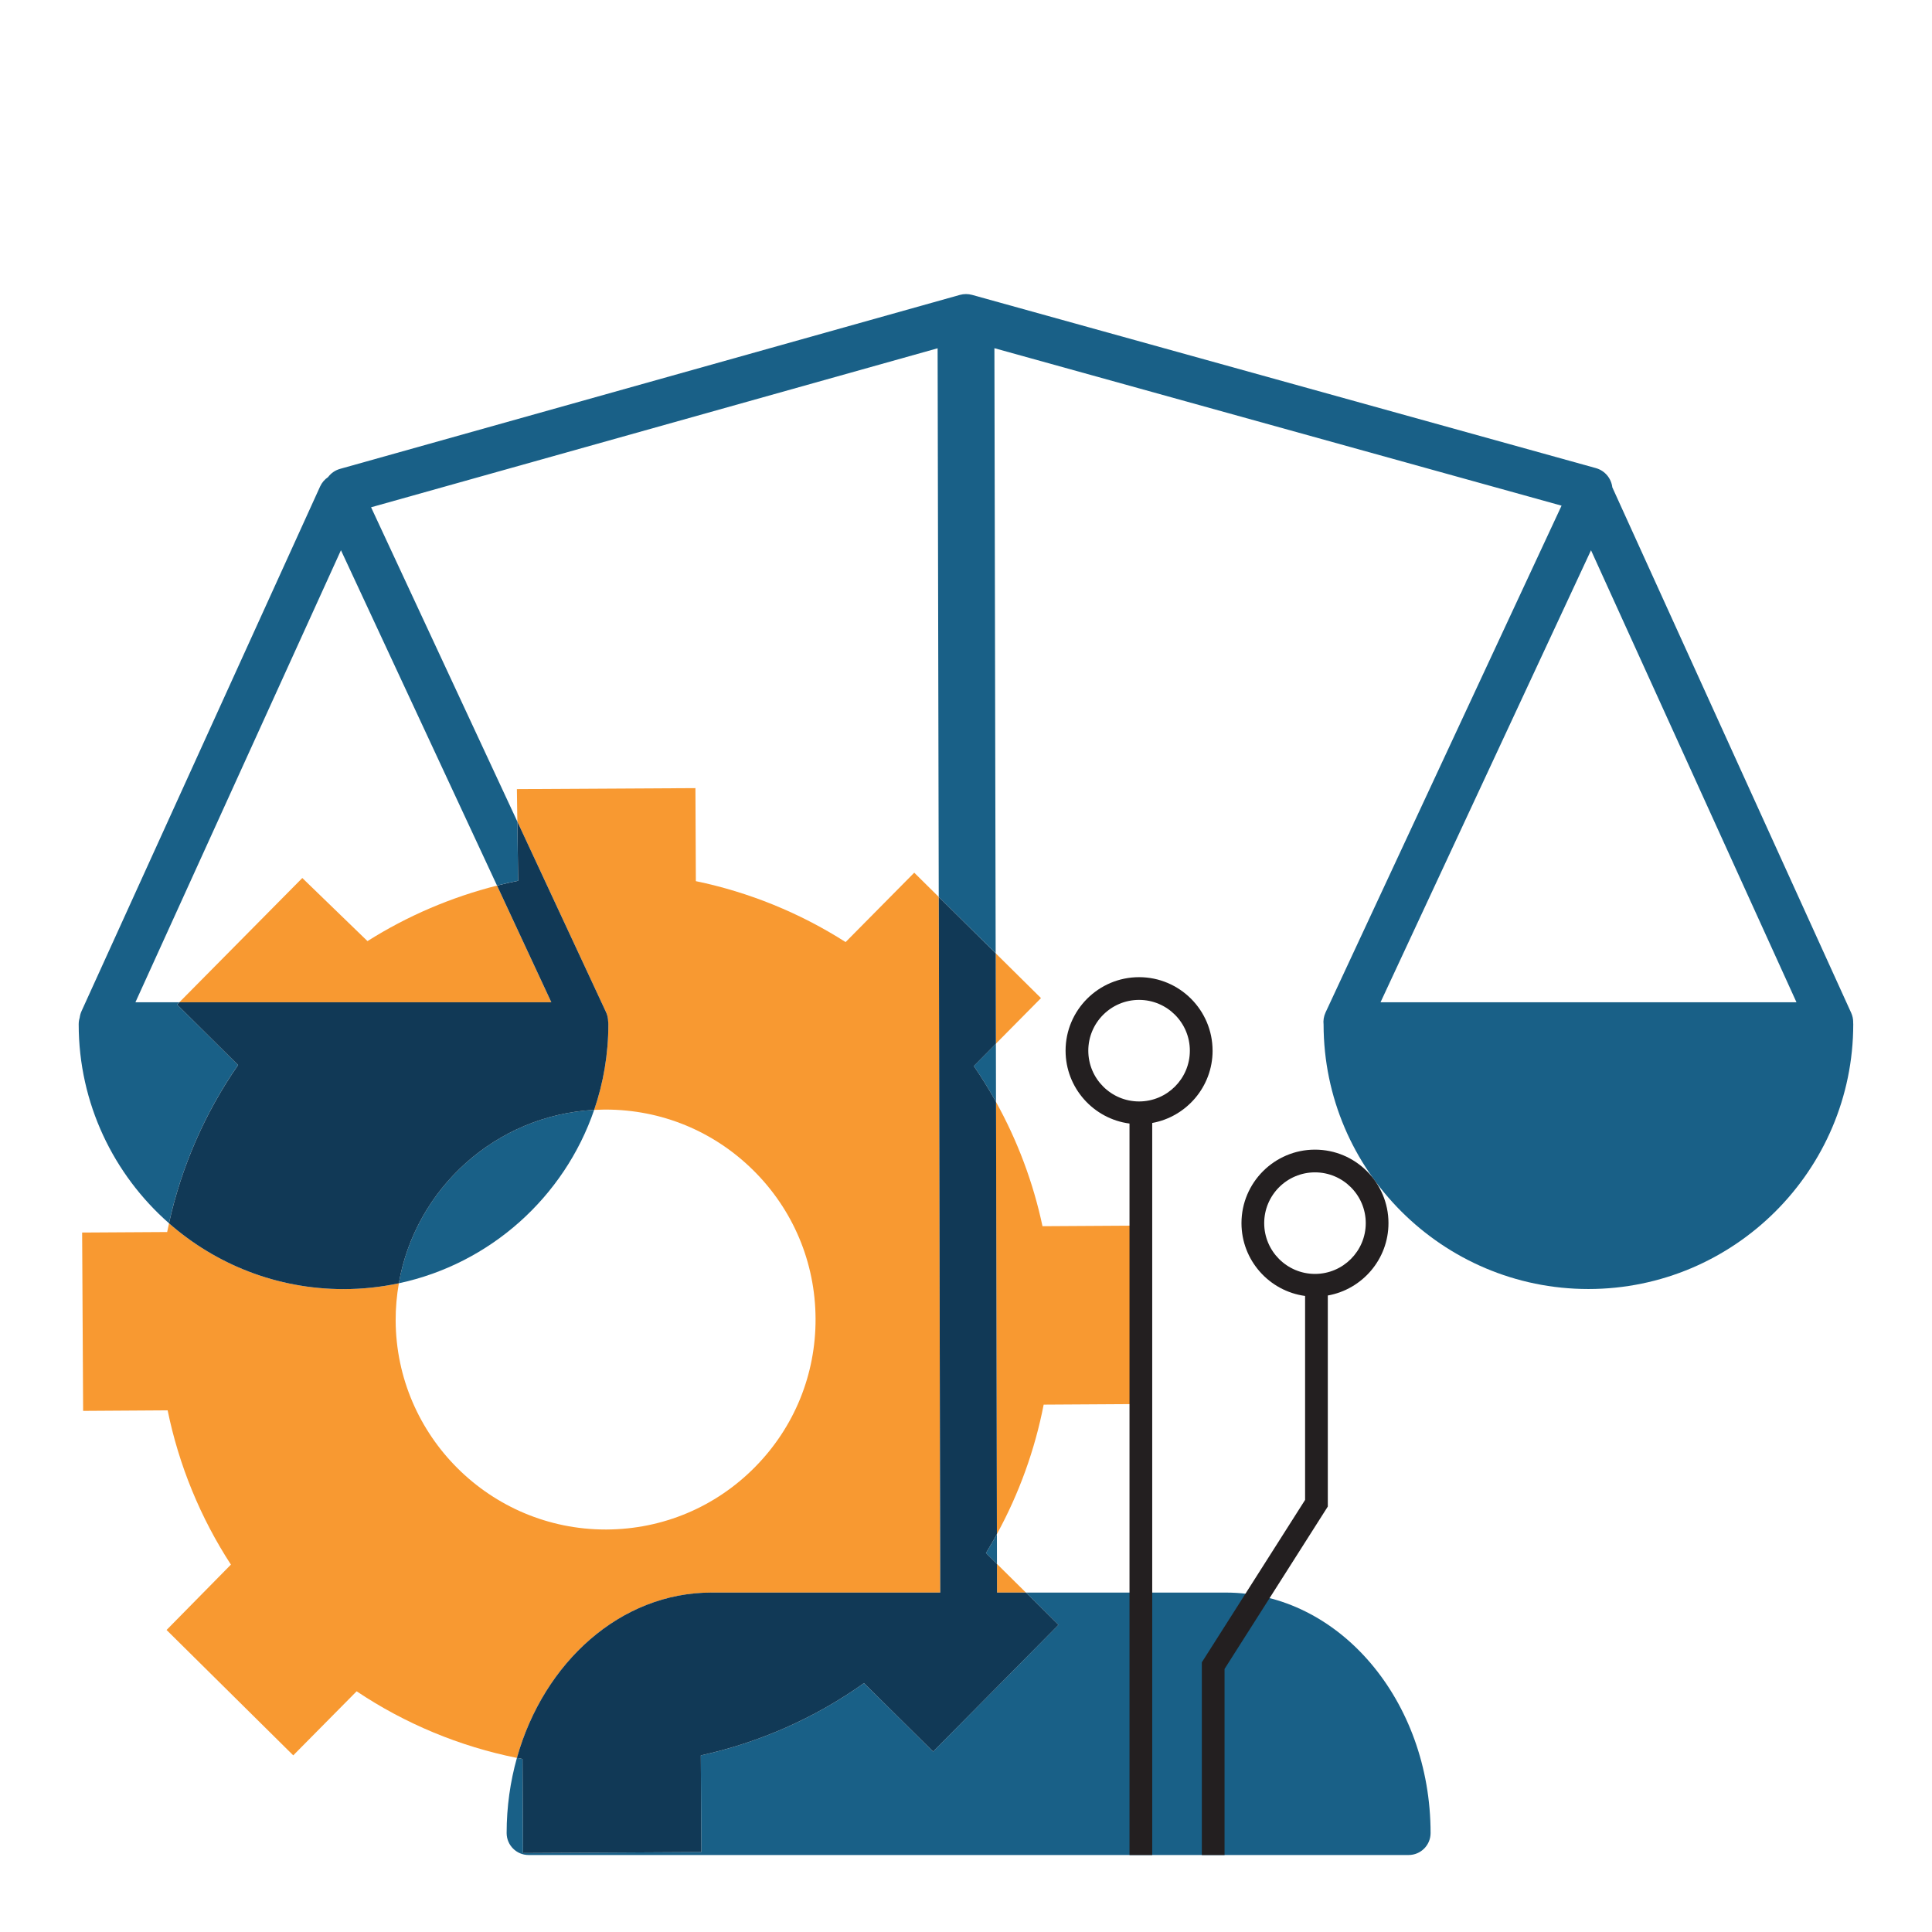
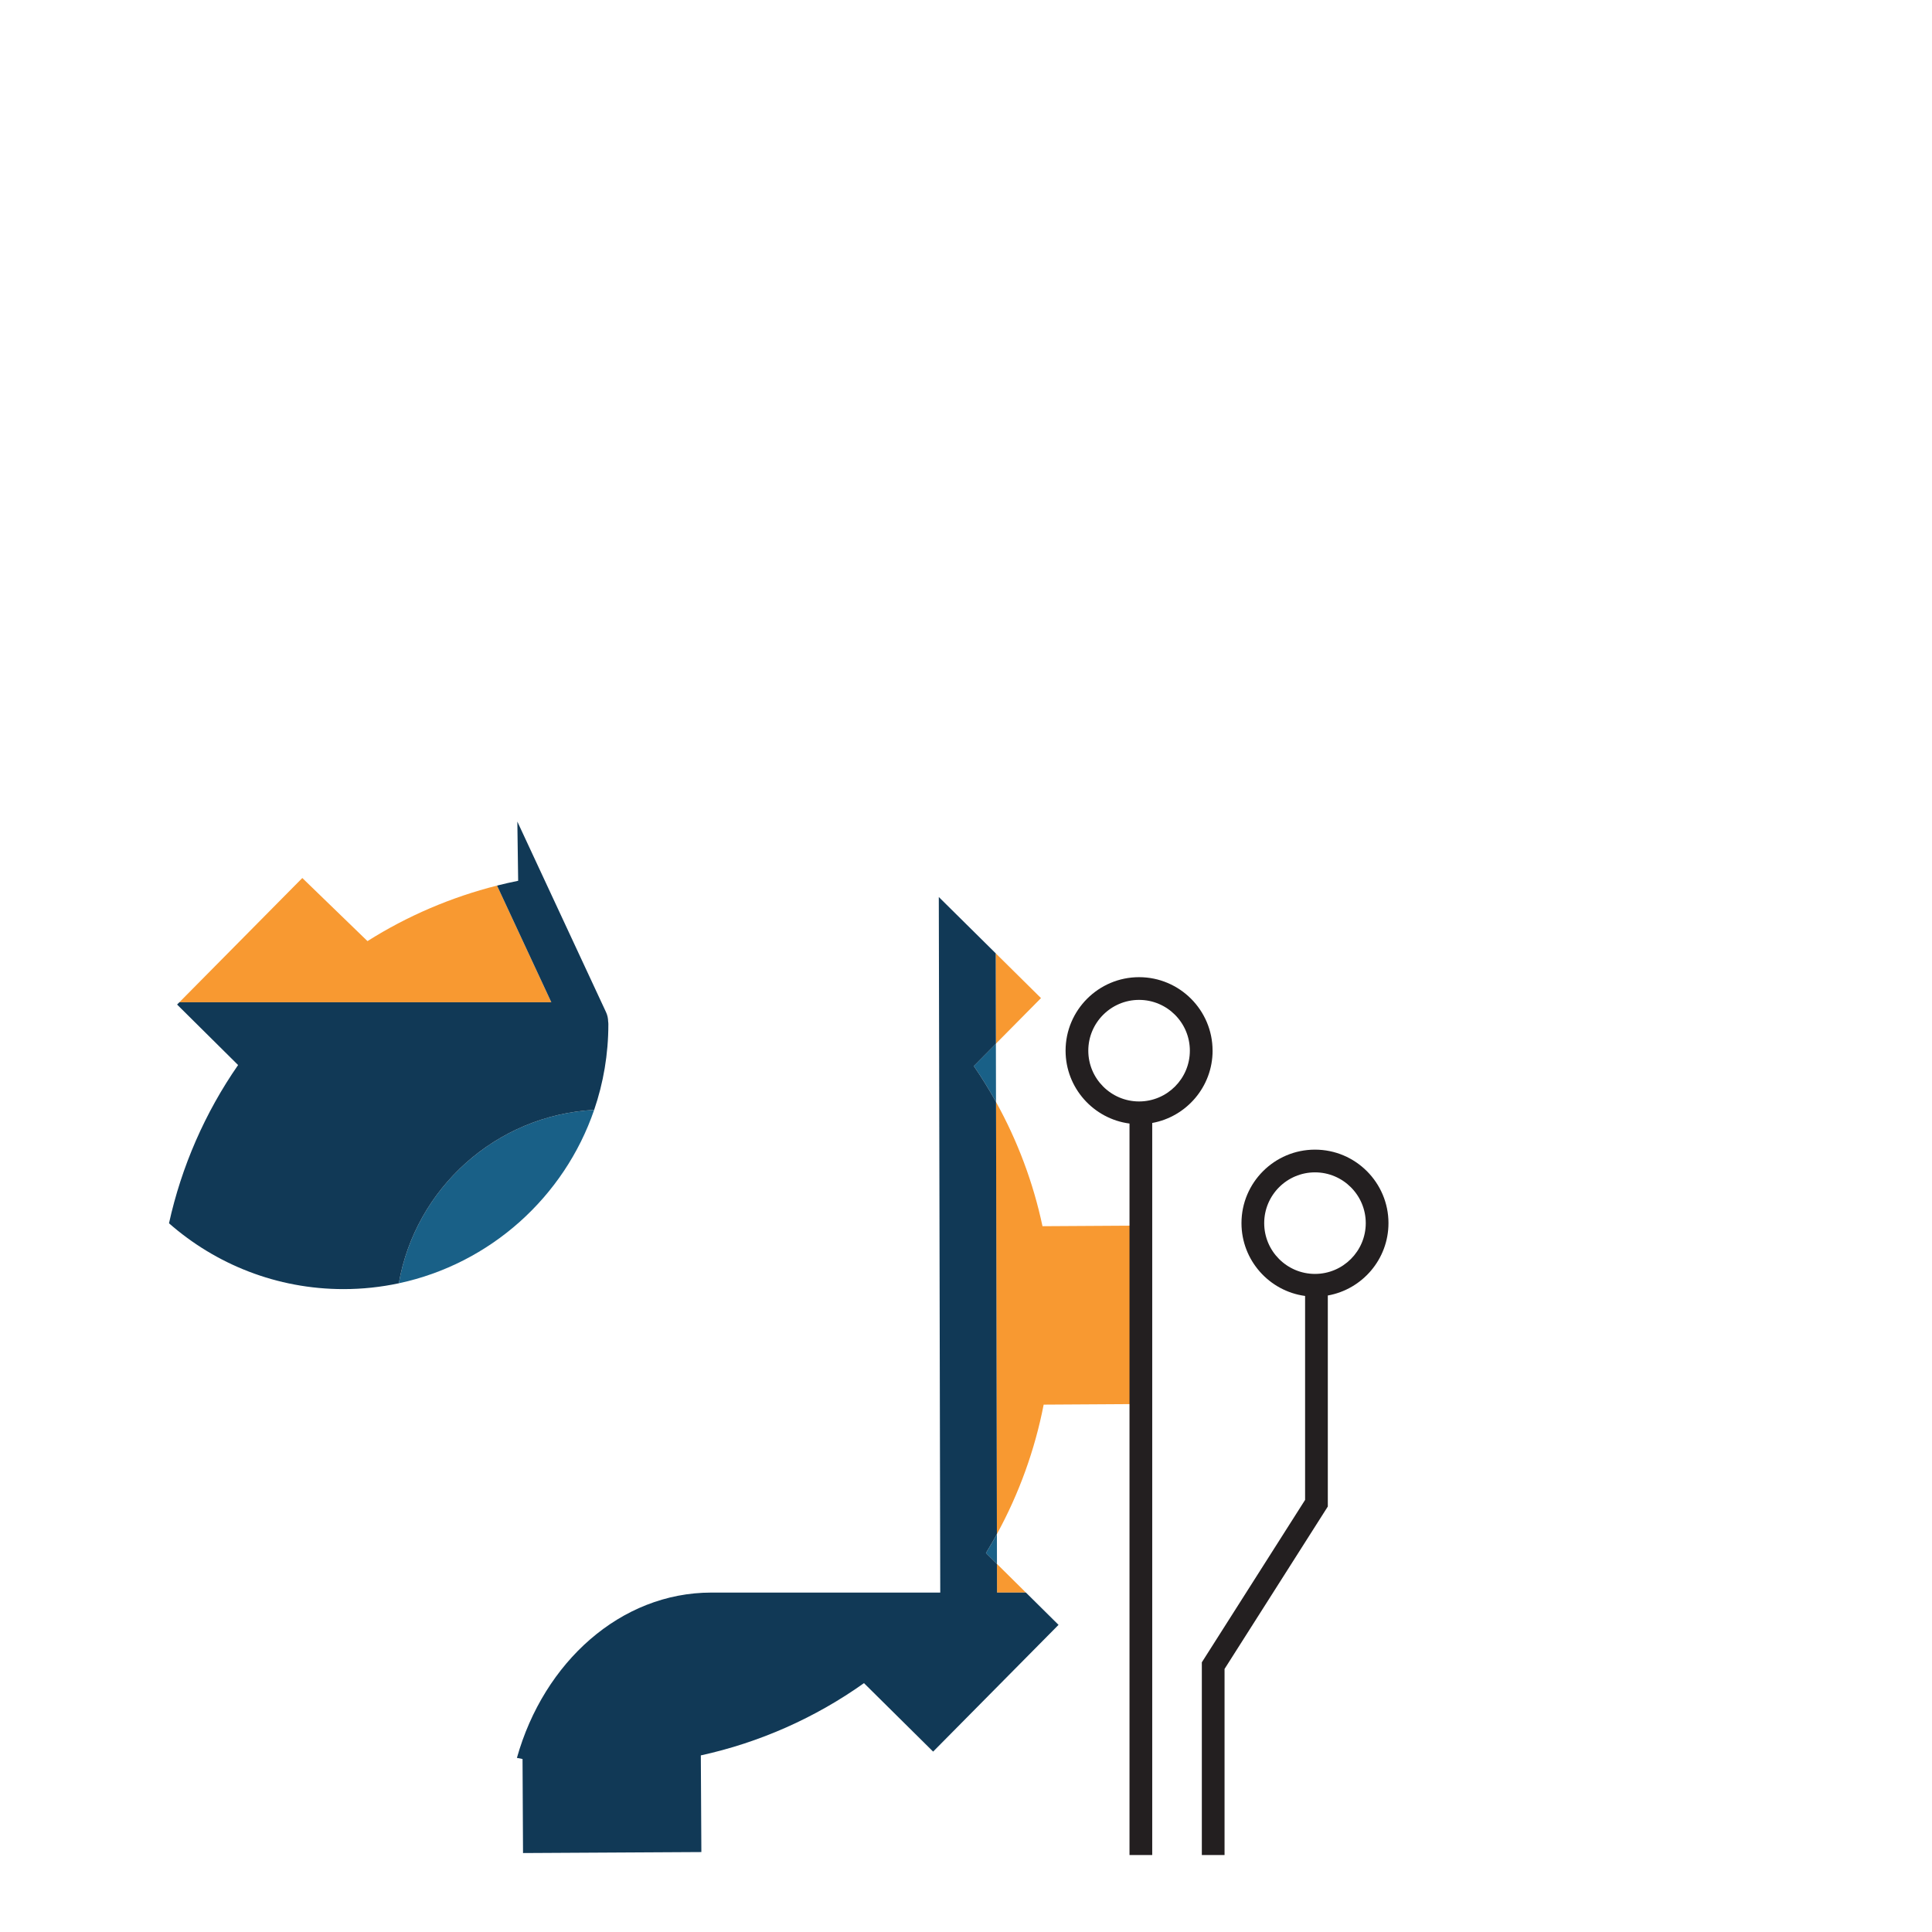
<svg xmlns="http://www.w3.org/2000/svg" id="Layer_2" data-name="Layer 2" viewBox="0 0 680.31 680.31">
  <defs>
    <style>
      .cls-1 {
        fill: none;
      }

      .cls-1, .cls-2, .cls-3, .cls-4, .cls-5 {
        stroke-width: 0px;
      }

      .cls-2 {
        fill: #196087;
      }

      .cls-3 {
        fill: #113956;
      }

      .cls-4 {
        fill: #231f20;
      }

      .cls-5 {
        fill: #f89931;
      }
    </style>
  </defs>
-   <path class="cls-1" d="M244.89,277.52l.15,32.76c18.67,3.87,36.67,11.19,52.73,21.45l24.17-24.43,8.64,8.55-.4-193.19-199.49,55.99,51.49,110.65-.16-11.43,62.87-.35Z" />
+   <path class="cls-1" d="M244.89,277.52l.15,32.76l24.17-24.43,8.64,8.55-.4-193.19-199.49,55.99,51.49,110.65-.16-11.43,62.87-.35Z" />
  <path class="cls-1" d="M140.43,451.88c-.75,4.28-1.15,8.67-1.13,13.16.22,40.63,33.34,73.54,73.93,73.54.13,0,.27,0,.4,0,19.75-.11,38.27-7.9,52.16-21.94,13.89-14.04,21.48-32.65,21.37-52.4-.11-19.75-7.9-38.27-21.94-52.16-13.94-13.79-32.39-21.37-51.99-21.37-.14,0-.27,0-.41,0-1.22,0-2.42.05-3.62.11-10.51,30.68-36.6,54.2-68.79,61.06Z" />
-   <path class="cls-1" d="M129.4,331.39c14.03-8.87,29.51-15.5,45.62-19.55l-54.95-118.07-72.37,159.17h15.45l43.3-43.76,22.95,22.22Z" />
  <polygon class="cls-1" points="486.12 352.93 632.58 352.93 560.24 193.76 486.12 352.93" />
  <path class="cls-5" d="M175.02,311.84c-16.1,4.06-31.59,10.68-45.62,19.55l-22.95-22.22-43.3,43.76h130.99l-19.12-41.09Z" />
-   <path class="cls-5" d="M250.47,560.79h80.61l-.51-244.94-8.64-8.55-24.17,24.43c-16.06-10.26-34.06-17.59-52.73-21.45l-.15-32.76-62.87.35.16,11.43,31.23,67.11c.49,1.05.72,2.15.74,3.24.04.34.08.67.08,1.02,0,10.55-1.76,20.69-5,30.15,1.2-.06,2.41-.1,3.62-.11.14,0,.27,0,.41,0,19.6,0,38.04,7.58,51.99,21.37,14.04,13.89,21.83,32.42,21.94,52.16.11,19.75-7.49,38.36-21.37,52.4-13.89,14.04-32.42,21.83-52.16,21.94-.13,0-.27,0-.4,0-40.58,0-73.71-32.91-73.93-73.54-.02-4.49.38-8.89,1.13-13.16-6.28,1.34-12.79,2.05-19.47,2.05-23.52,0-45.04-8.76-61.46-23.18-.23,1.03-.45,2.05-.66,3.08l-29.94.18.35,62.8,29.76-.19c3.94,19.28,11.54,37.83,22.28,54.32l-22.66,23.02,44.61,44.15,22.32-22.56c17.06,11.43,36.31,19.42,56.44,23.46,9.48-33.76,36.57-58.21,68.45-58.21Z" />
  <polygon class="cls-5" points="366.56 351.46 350.61 335.68 350.68 367.51 366.56 351.46" />
  <path class="cls-5" d="M367.51,494.61l36.12-.22-.21-62.83-36.33.22c-3.24-15.3-8.79-30.09-16.37-43.75l.31,152.17c7.79-14.22,13.38-29.68,16.47-45.58Z" />
  <polygon class="cls-5" points="361.25 560.79 351.06 550.7 351.08 560.79 361.25 560.79" />
  <path class="cls-2" d="M351.06,550.7l-.02-10.5c-1.23,2.25-2.52,4.48-3.86,6.66l3.88,3.84Z" />
  <path class="cls-2" d="M350.72,388.02l-.04-20.5-7.78,7.86c2.81,4.09,5.41,8.31,7.82,12.64Z" />
-   <path class="cls-2" d="M328.58,616.79l-24.35-24.11c-17.2,12.24-36.83,20.93-57.45,25.44l.19,34.04-62.8.35-.17-33.11c-.66-.12-1.32-.26-1.98-.4-2.34,8.33-3.62,17.22-3.62,26.46,0,4.28,3.47,7.74,7.74,7.74h309.87c4.28,0,7.74-3.47,7.74-7.74,0-46.69-32.33-84.67-72.07-84.67h-70.44l11.48,11.37-44.16,44.63Z" />
  <path class="cls-2" d="M140.43,451.88c32.18-6.86,58.28-30.37,68.79-61.06-34.64,1.87-62.95,27.67-68.79,61.06Z" />
-   <path class="cls-2" d="M652.56,359.87c-.01-1.08-.24-2.18-.71-3.22l-84.11-185.06c-.37-3.12-2.58-5.87-5.8-6.76l-219.63-60.99c-1.41-.39-2.9-.39-4.3,0l-218.26,61.26c-1.76.49-3.21,1.54-4.23,2.9-1.2.81-2.18,1.94-2.8,3.3L28.72,356.03c-.35.76-.56,1.55-.66,2.34-.23.73-.35,1.5-.35,2.3,0,27.9,12.32,52.97,31.79,70.07,4.4-19.94,12.68-38.94,24.33-55.72l-21.48-21.3.79-.8h-15.45l72.37-159.17,54.95,118.07c2.47-.62,4.95-1.19,7.44-1.69l-.29-20.85-51.49-110.65,199.49-55.99.4,193.19,20.04,19.83-.44-213.05,199.71,55.45-83.11,178.47c-.64,1.38-.85,2.86-.69,4.27.09,51.35,41.88,93.1,93.25,93.1s93.26-41.83,93.26-93.26c0-.27-.01-.54-.04-.81ZM486.12,352.93l74.12-159.17,72.35,159.17h-146.46Z" />
  <path class="cls-3" d="M331.08,560.79h-80.61c-31.88,0-58.97,24.45-68.45,58.21.66.13,1.32.27,1.98.4l.17,33.11,62.8-.35-.19-34.04c20.62-4.51,40.25-13.2,57.45-25.44l24.35,24.11,44.16-44.63-11.48-11.37h-10.18l-.02-10.09-3.88-3.84c1.34-2.19,2.62-4.41,3.86-6.66l-.31-152.17c-2.41-4.33-5.01-8.56-7.82-12.64l7.78-7.86-.07-31.84-20.04-19.83.51,244.94Z" />
  <path class="cls-3" d="M140.43,451.88c5.84-33.38,34.15-59.19,68.79-61.06,3.24-9.46,5-19.6,5-30.15,0-.35-.03-.69-.08-1.02-.02-1.09-.25-2.19-.74-3.24l-31.23-67.11.29,20.85c-2.49.5-4.98,1.07-7.44,1.69l19.12,41.09H63.15l-.79.8,21.48,21.3c-11.65,16.78-19.94,35.78-24.33,55.72,16.42,14.42,37.94,23.18,61.46,23.18,6.67,0,13.19-.71,19.47-2.05Z" />
  <path class="cls-4" d="M426.98,369.97c0-14.27-11.61-25.88-25.88-25.88s-25.88,11.61-25.88,25.88c0,13.13,9.83,24,22.51,25.66v257.57h8v-257.77c12.07-2.19,21.26-12.77,21.26-25.46ZM401.1,387.85c-9.86,0-17.88-8.02-17.88-17.88s8.02-17.88,17.88-17.88,17.88,8.02,17.88,17.88-8.02,17.88-17.88,17.88Z" />
  <path class="cls-4" d="M488.92,430.7c0-14.27-11.61-25.88-25.88-25.88s-25.88,11.61-25.88,25.88c0,13.09,9.77,23.94,22.4,25.64v71.82l-36.36,57.19v67.85h8v-65.52l36.36-57.19v-74.31c12.12-2.15,21.36-12.75,21.36-25.48ZM463.04,448.58c-9.86,0-17.88-8.02-17.88-17.88s8.02-17.88,17.88-17.88,17.88,8.02,17.88,17.88-8.02,17.88-17.88,17.88Z" />
</svg>